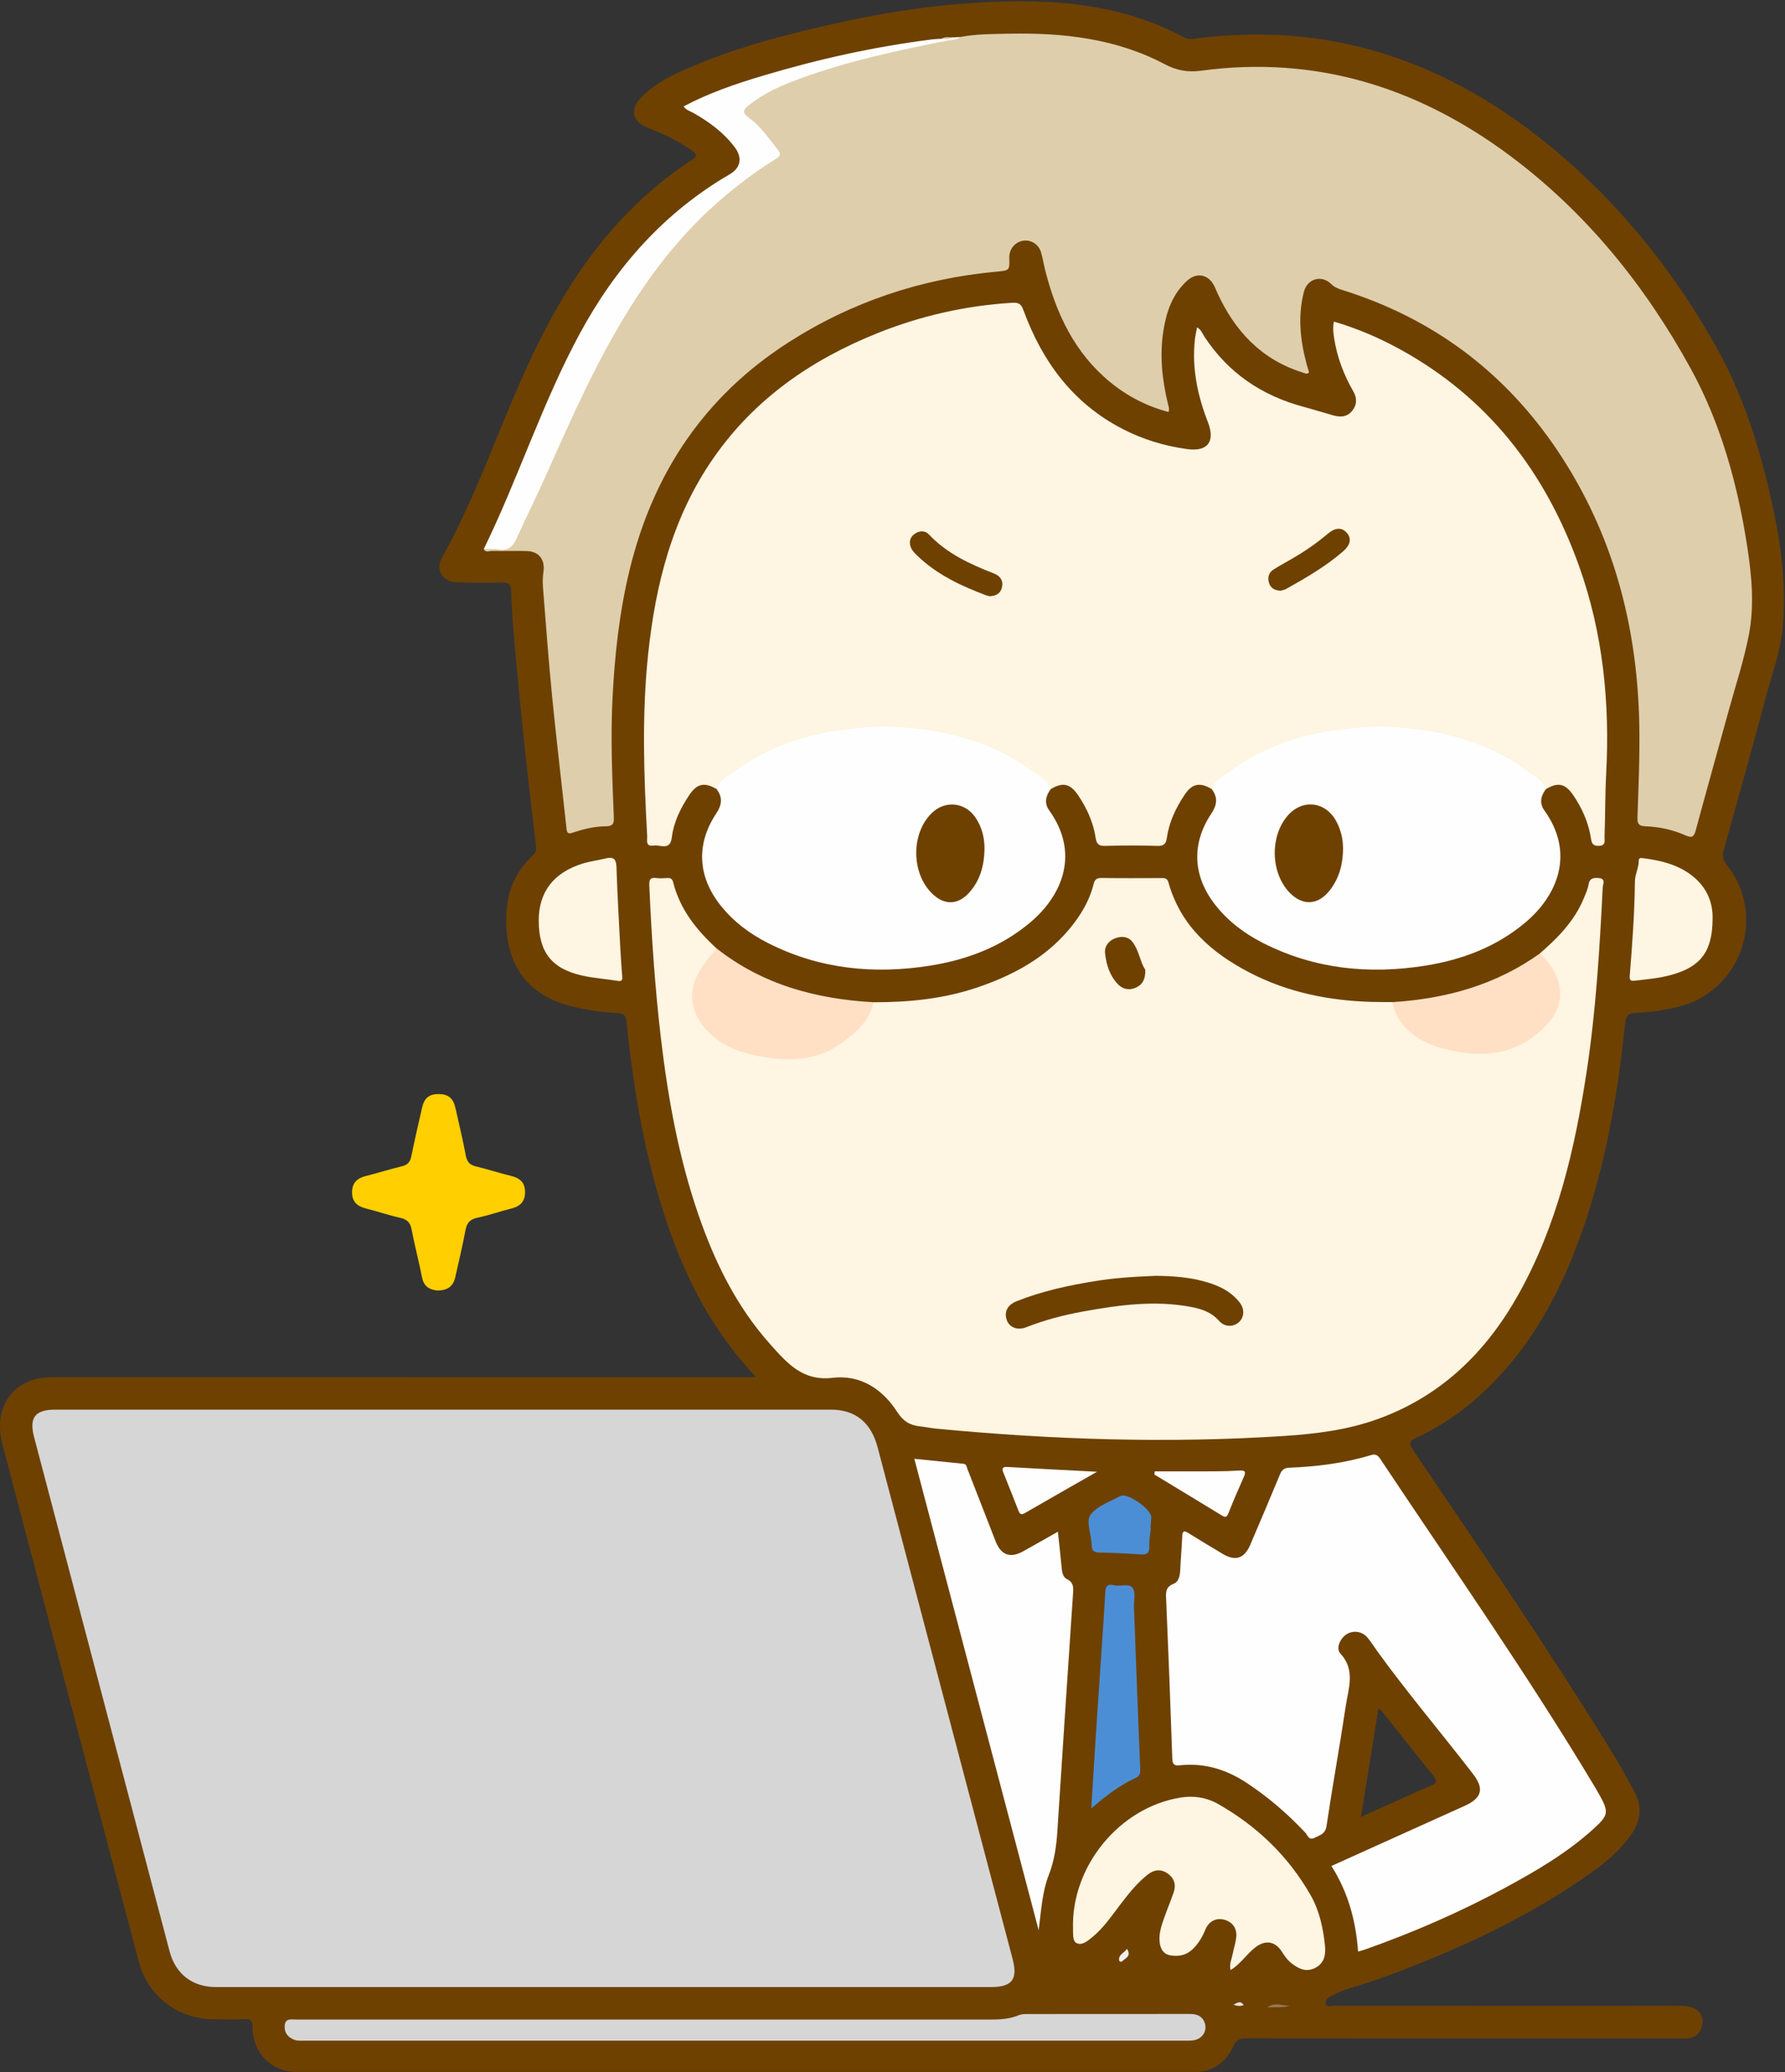
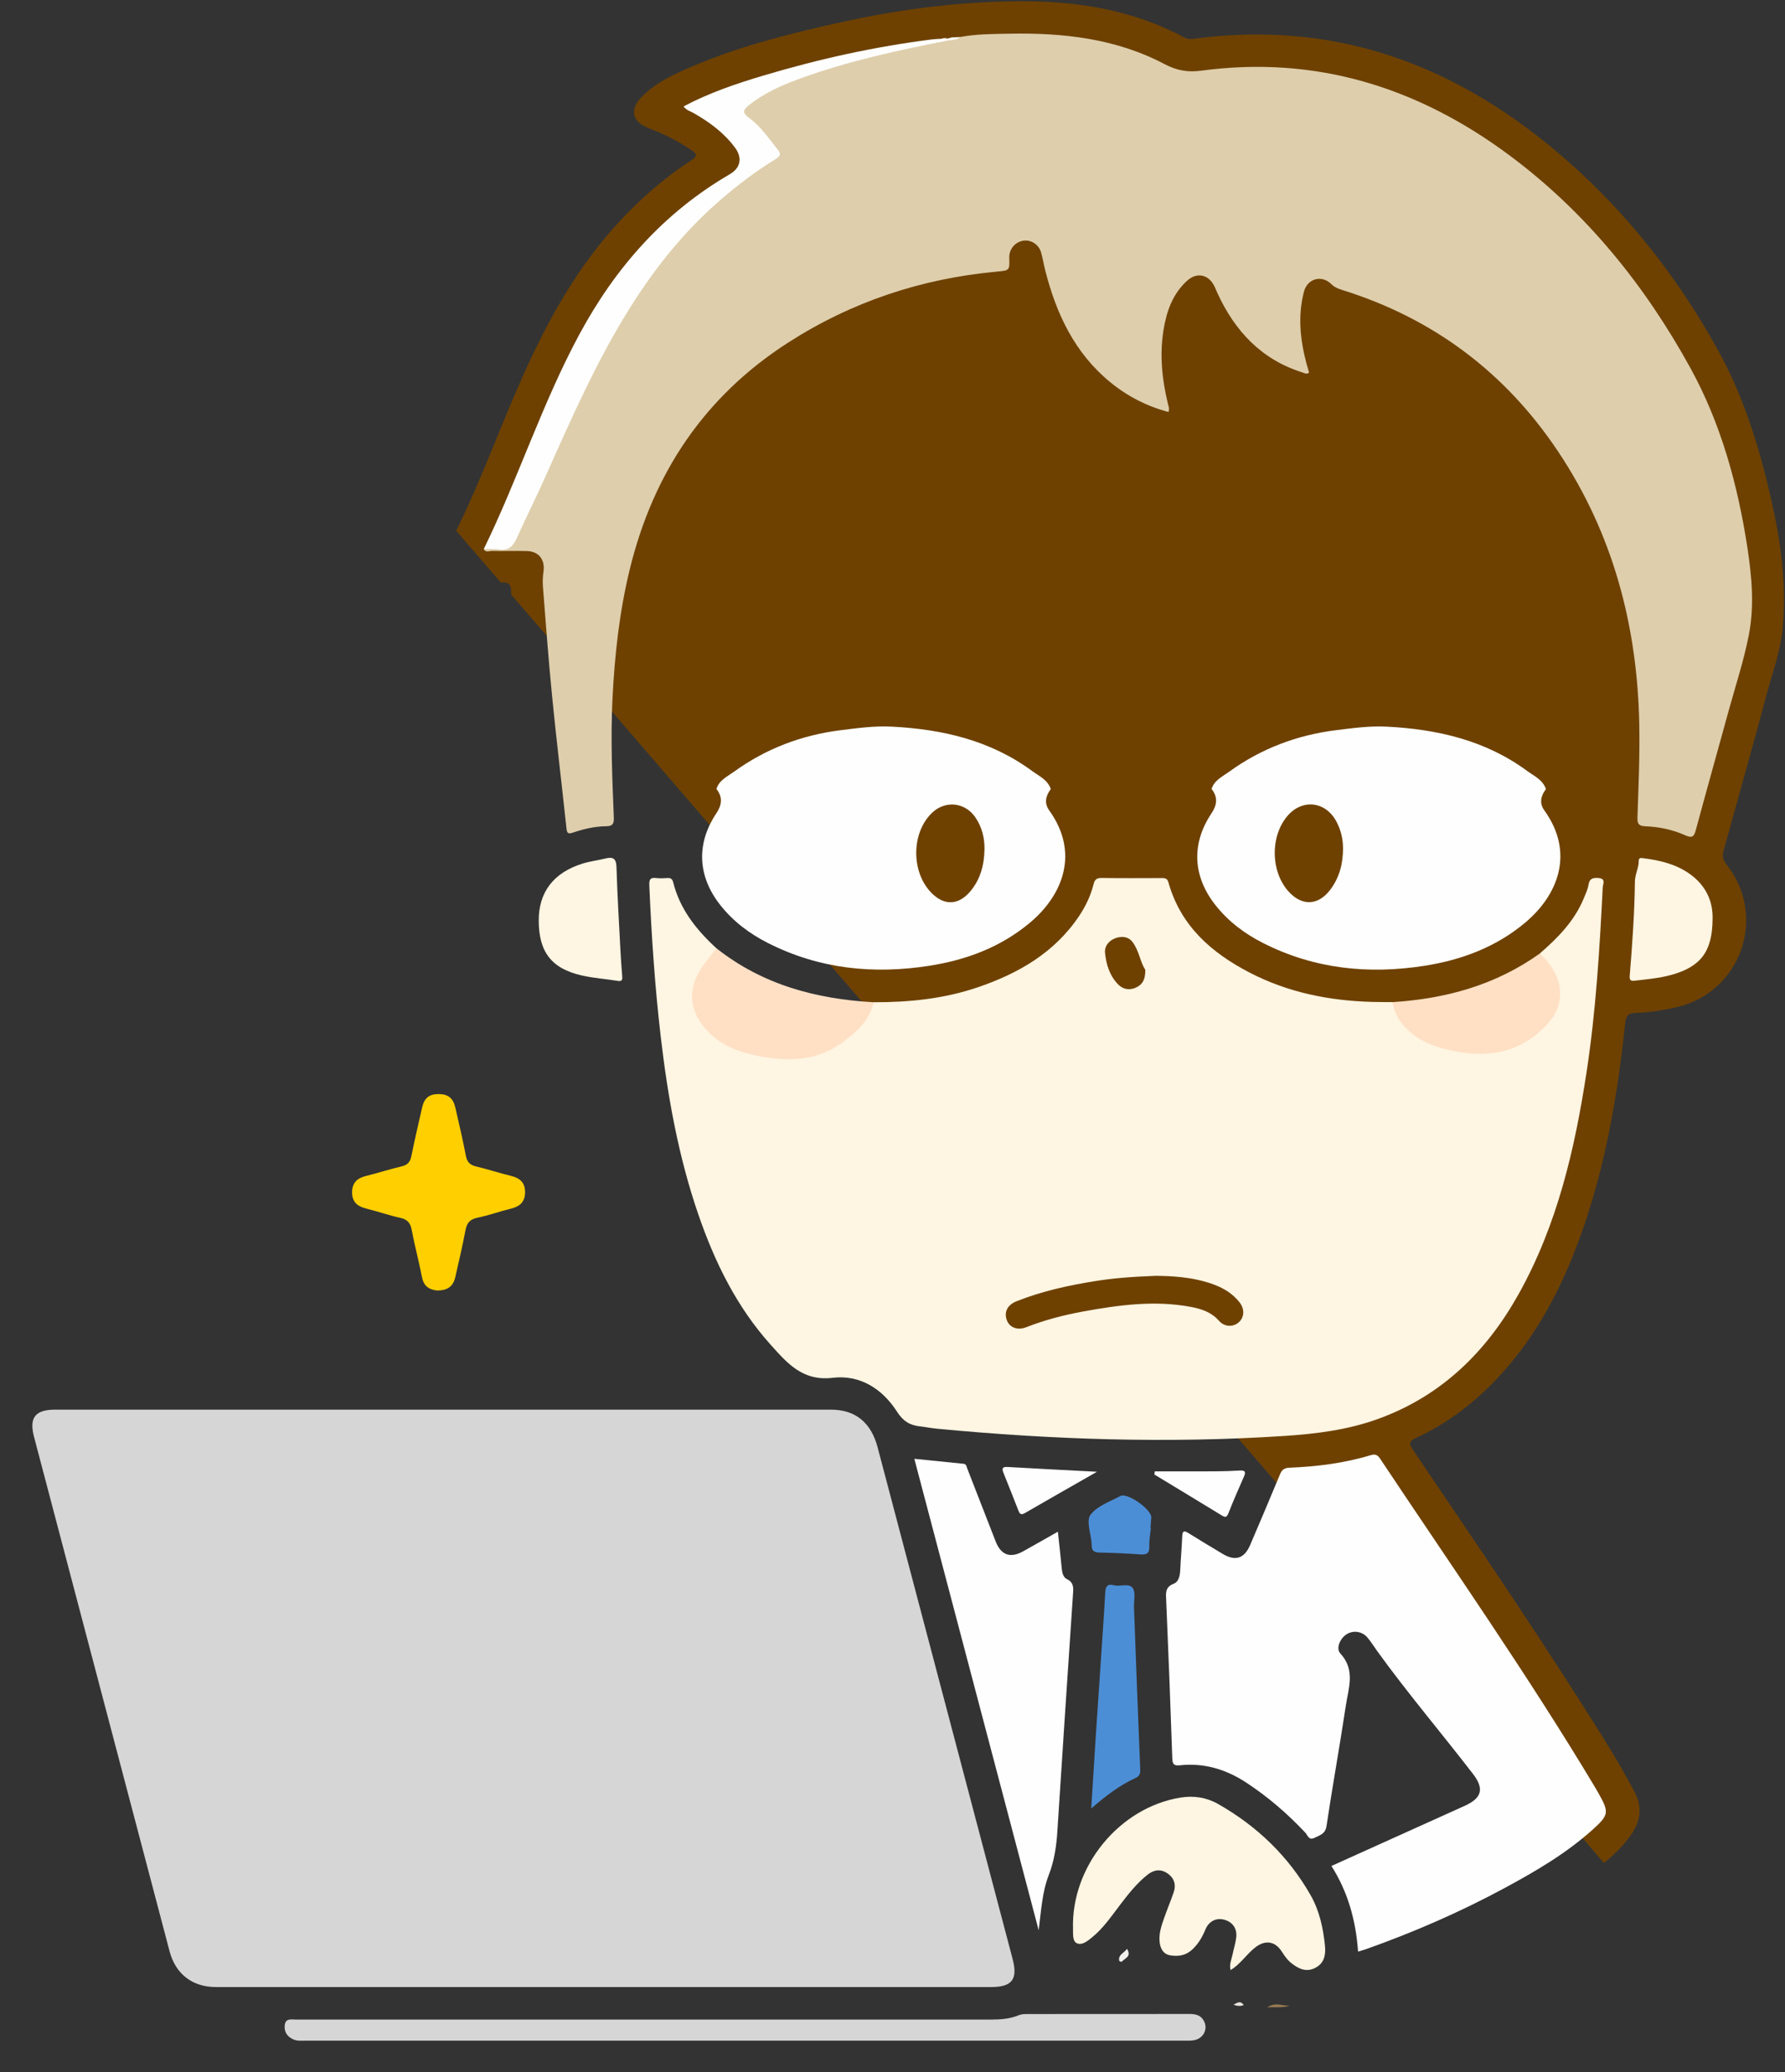
<svg xmlns="http://www.w3.org/2000/svg" version="1.1" viewBox="0 0 966 1121">
  <rect x="0" y="0" width="966" height="1121" fill="#333333" stroke="none" />
  <defs>
    <clipPath id="a">
-       <path d="m0 0.69h965.43v1120.2h-965.43z" />
+       <path d="m0 0.69h965.43v1120.2z" />
    </clipPath>
  </defs>
  <g clip-path="url(#a)">
    <path d="m775.55 960.46c2.11 2.598 2.698 3.915-1.064 5.532-12.499 5.371-24.85 11.087-37.936 16.976 3.209-19.983 6.291-39.175 9.381-58.414 1.603-0.084 2.045 1.416 2.807 2.366 8.95 11.169 17.789 22.43 26.812 33.54zm183.07-689.93c-6.367-27.961-14.761-55.456-28.585-80.55-19.932-36.183-44.827-68.955-75.295-97.093-59.086-54.567-127.32-82.927-209.04-71.874-1.676 0.227-3.187 0.109-4.781-0.748-27.391-14.729-57.056-19.589-87.694-19.572-32.571 0.018-64.742 4.06-96.544 10.998-29.744 6.49-59.226 13.907-87.128 26.451-8.21 3.691-16.15 7.934-22.519 14.512-6.393 6.603-4.851 13.293 3.71 16.563 8.098 3.093 15.856 6.838 23.05 11.738 2.986 2.033 4.325 3.21 0.188 5.879-14.469 9.335-27.334 20.635-39.027 33.279-22.777 24.627-38.701 53.5-52.25 83.883-14.538 32.601-26.039 66.55-43.597 97.819-3.628 6.462 0.53 12.996 8.057 13.214 8.159 0.236 16.335 0.382 24.487 0.106 3.792-0.129 4.844 1.182 4.969 4.722 0.281 7.981 0.739 15.965 1.438 23.921 3.349 38.139 7.427 76.203 12.036 114.21 0.253 2.089-0.215 3.336-1.713 4.733-8.243 7.687-13.043 17.246-14.094 28.419-2.36 25.087 7.016 46.278 34.782 53.208 8.272 2.064 16.655 3.274 25.133 3.719 3.223 0.17 4.448 1.013 4.813 4.514 2.71 25.993 6.473 51.834 12.743 77.243 10.438 42.302 26.087 82.048 57.394 115.2h-6.372c-123.98 0-247.96 3e-3 -371.95-0.014-4.681-1e-3 -9.314 0.173-13.779 1.769-13.925 4.976-19.995 18.437-15.694 34.778 11.509 43.715 23 87.435 34.52 131.15 13.045 49.496 26.068 99.001 39.197 148.47 5.057 19.06 21.343 31.28 41.226 31.28 5.333 0 10.677 0.21 15.994-0.07 3.416-0.18 4.404 0.68 4.388 4.3-0.065 14.01 10.37 24.29 24.188 24.29 161.64 0 323.29-0.01 484.93 0.03 10.355 0 17.489-5.02 21.672-13.97 1.649-3.52 3.395-4.31 6.958-4.3 78.321 0.1 156.64 0.07 234.96 0.07 1.334 0 2.679 0.12 3.998-0.02 3.852-0.41 6.426-2.43 7.59-6.2 1.93-6.25-2.268-11.26-9.981-11.39-10.996-0.18-21.996-0.05-32.995-0.05-52.159 0-104.32 0.01-156.48-0.04-1.346 0-3.375 0.91-3.955-0.81-0.65-1.92 0.699-3.29 2.539-4.26 2.644-1.38 5.222-2.8 8.12-3.69 7.62-2.35 15.265-4.68 22.734-7.46 38.904-14.49 76.438-31.74 110.41-55.96 8.295-5.91 16.063-12.498 21.817-21.055 4.838-7.195 5.578-14.612 1.332-22.569-4.619-8.659-9.458-17.176-14.63-25.508-33.526-54.01-69.447-106.44-105.01-159.11-2.401-3.555-2.669-4.891 1.759-6.938 14.611-6.755 27.547-16.084 39.053-27.375 20.803-20.416 35.178-44.961 45.863-71.805 16.008-40.217 23.49-82.387 27.978-125.18 0.427-4.07 1.765-5.308 5.692-5.42 7.49-0.213 14.912-1.388 22.213-3.088 34.742-8.091 49.149-49.072 26.979-77.101-2.18-2.757-2.374-5.003-1.536-8.015 7.835-28.175 15.775-56.323 23.325-84.575 3.082-11.534 7.324-22.796 8.471-34.83 2.254-23.658-0.838-46.847-6.069-69.82" fill="#6E4100" />
  </g>
  <path d="m236.49 698.15c-3.796-0.405-7.108-1.971-8.1-7.093-1.676-8.647-3.981-17.173-5.619-25.826-0.72-3.805-2.443-5.55-6.189-6.384-6.157-1.37-12.152-3.45-18.278-4.978-4.725-1.179-7.76-3.431-7.758-8.779 2e-3 -5.246 2.743-7.735 7.576-8.911 6.458-1.573 12.788-3.681 19.26-5.181 3.247-0.752 4.608-2.415 5.245-5.554 1.787-8.797 3.806-17.547 5.817-26.296 1.2-5.22 3.902-7.31 9.049-7.259 5.087 0.05 7.772 2.219 8.96 7.452 1.952 8.594 3.999 17.173 5.639 25.829 0.65 3.432 2.166 5.073 5.523 5.869 6.303 1.494 12.47 3.562 18.77 5.072 4.805 1.151 7.755 3.481 7.768 8.778 0.012 5.201-2.682 7.779-7.542 8.963-6.131 1.495-12.108 3.673-18.277 4.948-4.08 0.843-5.697 2.884-6.435 6.79-1.603 8.493-3.587 16.915-5.509 25.345-1.135 4.979-4.172 7.28-9.9 7.215" fill="#FFCF00" />
  <path d="m326.3 1075c-69.813 0-139.63 0-209.44-0.01-12.73 0-21.841-7.03-25.08-19.31-24.447-92.759-48.9-185.51-73.343-278.27-2.749-10.43 0.532-14.791 11.376-14.793 139.96-0.026 279.92-0.028 419.88 0 13.246 3e-3 21.719 6.99 25.249 20.369 24.344 92.268 48.699 184.53 73.056 276.79 2.922 11.07-0.266 15.22-11.757 15.22h-209.94" fill="#D6D6D6" />
  <path d="m472.72 542.21c19.233 0.058 38.195-1.861 56.51-8.109 22.022-7.513 41.486-18.712 54.804-38.612 3.543-5.294 6.248-10.983 7.778-17.16 0.62-2.502 1.705-3.393 4.384-3.35 10.654 0.173 21.312 0.085 31.969 0.059 1.848-4e-3 3.454-0.202 4.153 2.296 6.592 23.536 23.239 38.108 44.015 48.871 20.782 10.766 43.113 15.2 66.329 15.827 3.659 0.099 7.322 0.065 10.983 0.093 0.569 0.608 1.195 1.192 1.465 1.999 3.924 11.717 12.808 17.859 24.059 21.189 11.481 3.398 23.131 4.926 34.97 1.959 11.053-2.771 19.227-9.725 25.646-18.741 4.411-6.194 4.373-12.975 1.238-19.937-2.071-4.597-5.373-8.363-7.764-12.718 9.747-8.442 18.707-17.522 23.77-29.701 1.018-2.448 2.204-4.924 2.621-7.5 0.59-3.645 2.744-3.914 5.651-3.639 3.851 0.364 2.148 3.31 2.066 4.957-1.674 33.406-3.683 66.79-8.733 99.901-6.396 41.945-15.92 82.959-36.907 120.41-17.584 31.377-41.982 55.17-76.436 67.512-16.293 5.836-33.253 7.922-50.397 9.041-62.78 4.095-125.43 2.017-188-3.943-2.978-0.283-5.922-0.924-8.899-1.233-5.521-0.573-9.233-2.776-12.528-7.925-7.946-12.416-20.064-20.138-34.851-18.367-16.305 1.953-24.649-7.973-33.59-17.928-18.437-20.526-30.293-44.794-39.168-70.625-10.645-30.978-16.416-63.015-20.223-95.462-3.202-27.287-5.034-54.67-6.237-82.109-0.141-3.214 0.243-4.687 3.764-4.257 1.97 0.241 4.002 0.163 5.99 0.01 1.821-0.141 2.717 0.547 3.153 2.291 3.658 14.618 12.591 25.792 23.42 35.716 0.549 1.975-0.918 3.069-1.952 4.302-1.502 1.791-2.843 3.689-4.119 5.639-9.574 14.629-7.222 29.093 7.519 38.476 16.822 10.708 35.486 13.523 54.549 7.32 11.81-3.842 21.264-11.591 26.767-23.278 0.571-1.213 1.19-2.383 2.227-3.273" fill="#FEF5E2" />
-   <path d="m655.68 426.83c-6.512-3.781-10.556-2.925-14.707 3.307-4.733 7.105-8.32 14.734-9.522 23.266-0.453 3.215-1.727 4.316-5.106 4.221-9.457-0.266-18.932-0.28-28.388 5e-3 -3.479 0.105-4.527-1.208-5.007-4.318-1.308-8.497-4.781-16.165-9.602-23.236-4.223-6.195-8.285-7.045-14.695-3.151-8.825-7.66-18.184-14.452-28.883-19.398-15.155-7.007-31.061-10.509-47.607-12.27-16.122-1.717-31.906-0.245-47.596 2.986-20.606 4.243-39.147 12.857-54.791 27.199-0.621 0.569-1.312 1.02-2.063 1.388-6.539-3.792-10.559-2.927-14.739 3.357-4.649 6.989-8.37 14.468-9.397 22.868-0.908 7.429-6.316 3.817-9.876 4.392-4.562 0.738-3.332-3-3.463-5.368-1.801-32.594-2.919-65.191 0.476-97.756 3.98-38.179 13.193-74.681 35.529-106.71 22.348-32.041 53.122-53.211 88.956-67.51 23.328-9.309 47.554-14.804 72.688-16.301 3.562-0.212 4.808 0.816 5.973 3.998 10.183 27.822 26.766 50.384 53.677 64.272 11.041 5.698 22.786 9.24 35.057 10.898 11.011 1.488 15.163-4.119 11.111-14.557-5.61-14.449-8.782-29.294-7.035-44.893 0.232-2.074 0.734-4.118 1.155-6.416 2.232 1.237 2.828 3.258 3.873 4.857 12.899 19.749 31.065 32.021 53.664 38.103 5.454 1.468 10.843 3.174 16.285 4.686 3.744 1.04 7.336 0.889 10.037-2.377 2.764-3.345 2.791-7 0.677-10.68-5.101-8.878-8.703-18.294-10.314-28.429-0.468-2.948-0.849-5.914-0.201-9.288 12.436 3.623 24.141 8.626 35.361 14.75 48.061 26.23 79.145 66.609 97.346 117.53 13.021 36.431 16.723 74.128 14.664 112.58-0.604 11.298-0.468 22.633-0.888 33.944-0.065 1.75 0.902 4.564-2.743 4.806-2.911 0.193-4.093-0.713-4.534-3.651-1.304-8.689-4.758-16.577-9.703-23.815-4.261-6.238-8.298-7.1-14.73-3.198-8.824-7.66-18.184-14.452-28.882-19.398-15.155-7.007-31.062-10.509-47.607-12.27-16.122-1.717-31.906-0.245-47.597 2.986-20.606 4.243-39.147 12.857-54.791 27.199-0.62 0.569-1.311 1.02-2.062 1.389" fill="#FEF5E2" />
  <path d="m519.6 20.013c8.682-1.63 17.504-1.603 26.263-1.78 29.253-0.589 57.932 2.523 84.305 16.42 6.521 3.436 12.489 4.581 19.859 3.589 62.023-8.35 117.25 8.902 166.86 45.792 41.466 30.839 73.359 70.339 98.005 115.21 16.471 29.985 25.568 63.112 30.77 97.067 2.405 15.699 3.81 31.602 0.764 47.232-2.695 13.831-7.158 27.321-10.905 40.944-5.909 21.482-11.933 42.932-17.749 64.438-0.898 3.323-1.726 4.755-5.502 3.066-6.879-3.076-14.233-4.685-21.774-4.975-3.331-0.128-4.472-1.048-4.35-4.667 0.564-16.638 1.303-33.297 1.004-49.931-0.959-53.383-14.032-103.36-43.932-148.14-28.584-42.803-67.557-72.018-116.79-87.384-2.168-0.677-4.17-1.417-5.991-3.214-5.232-5.158-12.937-2.961-14.785 4.174-3.39 13.085-2.025 26.081 1.42 38.959 0.426 1.591 0.916 3.166 1.373 4.736-1.38 1.147-2.57 0.271-3.788-0.115-22.16-7.018-36.447-22.434-45.887-43.019-0.555-1.209-1.005-2.468-1.603-3.654-3.21-6.367-9.507-7.66-14.784-2.84-7.761 7.09-11.05 16.412-12.696 26.48-2.215 13.542-0.834 26.873 2.373 40.093 0.309 1.273 0.926 2.493 0.317 4.4-11.684-3.091-22.157-8.452-31.479-16.076-19.308-15.79-29.283-37.048-35.259-60.607-0.818-3.224-1.324-6.533-2.254-9.72-1.248-4.276-5.468-6.909-9.592-6.27-4.487 0.696-7.723 4.591-7.593 9.14 0.2 7.024 0.194 6.953-6.898 7.609-40.645 3.763-78.348 16.274-112.74 38.362-45.422 29.176-73.133 70.787-85.804 122.88-5.567 22.882-8.108 46.131-9.289 69.621-1.081 21.496-0.141 42.933 0.716 64.382 0.135 3.368-0.557 4.752-4.142 4.785-6.194 0.057-12.221 1.488-18.066 3.47-2.433 0.825-3.133 0.341-3.405-2.204-2.549-23.828-5.418-47.622-7.784-71.467-1.955-19.705-3.394-39.462-4.957-59.205-0.221-2.794-0.092-5.67 0.298-8.448 0.892-6.344-2.515-10.84-8.956-11.021-6.323-0.177-12.657 0.058-18.983-0.063-1.461-0.028-3.342 1.052-4.408-0.991 2.305-1.964 5.128-1.423 7.671-1.184 4.716 0.443 7.456-1.542 9.331-5.705 6.493-14.41 13.324-28.664 19.792-43.088 14.167-31.593 28.549-63.099 48.17-91.83 18.795-27.52 41.598-50.998 69.987-68.776 4.416-2.766 4.528-3.07 1.248-7.151-4.061-5.053-8.02-10.207-13.017-14.434-4.547-3.847-4.589-5.446 0.152-9.316 7.571-6.18 16.34-10.272 25.45-13.548 25.264-9.087 51.127-15.914 77.694-19.956 1.323-0.201 2.465-1.053 3.844-0.948 2.541-0.064 5.076-0.199 7.495-1.122" fill="#DECEAC" />
  <path d="m734.95 1055.8c-1.154-16.64-5.418-32.16-14.419-46.31 24.197-10.917 48.11-21.709 72.031-32.486 9.428-4.247 10.799-9.251 4.575-17.325-17.075-22.15-35.204-43.478-51.61-66.15-1.852-2.56-3.507-5.282-5.547-7.68-2.875-3.38-7.723-3.968-11.297-1.681-3.43 2.195-5.869 7.605-3.311 10.364 8.284 8.932 4.375 18.772 2.948 28.29-3.257 21.709-7.195 43.316-10.435 65.028-0.66 4.426-3.629 4.933-6.488 6.403-3.144 1.616-3.721-1.425-4.958-2.744-9.611-10.248-20.152-19.342-31.911-27.07-10.96-7.203-22.8-10.821-35.92-9.421-3.336 0.356-4.088-0.568-4.198-3.863-0.952-28.432-2.06-56.86-3.291-85.281-0.171-3.934-0.722-7.234 4.105-9.099 2.672-1.032 3.336-4.284 3.478-7.288 0.289-6.149 0.848-12.286 1.098-18.436 0.115-2.809 0.983-3.127 3.246-1.724 6.216 3.853 12.459 7.665 18.754 11.388 6.777 4.009 11.617 2.435 14.748-4.857 5.44-12.668 10.815-25.363 16.101-38.095 0.994-2.394 2.138-3.612 5.005-3.727 14.996-0.6 29.832-2.455 44.258-6.815 2.233-0.675 3.572-0.178 4.929 1.861 39.272 58.973 79.93 117.04 116.38 177.85 0.77 1.283 1.508 2.585 2.237 3.892 5.377 9.643 5.093 11.187-3.329 18.799-14.437 13.044-31.101 22.754-48.103 31.924-24.168 13.03-49.287 23.93-75.167 33.08-1.234 0.43-2.51 0.75-3.914 1.17" fill="#FEFEFE" />
  <path d="m655.68 426.83c1.446-4.75 5.904-6.719 9.364-9.229 17.372-12.6 36.876-19.976 58.211-22.604 9.045-1.114 18.083-2.351 27.199-1.885 27.416 1.399 53.476 7.374 76.055 23.999 3.733 2.749 8.472 4.778 10.11 9.813-2.807 3.649-3.65 7.616-0.855 11.503 16.491 22.936 7.494 45.784-10.477 60.808-15.764 13.18-34.328 20.104-54.318 23.241-30.307 4.758-59.674 1.763-87.388-12.274-10.049-5.089-18.914-11.75-25.928-20.687-12.161-15.496-12.998-33.067-2.058-49.447 3.079-4.61 3.573-8.8 0.085-13.238" fill="#FEFEFE" />
  <path d="m387.72 426.82c1.446-4.748 5.904-6.718 9.364-9.228 17.373-12.6 36.877-19.976 58.212-22.604 9.044-1.114 18.082-2.351 27.199-1.885 27.416 1.399 53.476 7.374 76.054 23.999 3.734 2.749 8.473 4.778 10.111 9.813-2.807 3.649-3.65 7.616-0.856 11.503 16.492 22.937 7.493 45.785-10.477 60.809-15.764 13.179-34.328 20.103-54.318 23.241-30.307 4.757-59.674 1.762-87.388-12.275-10.048-5.09-18.914-11.751-25.928-20.688-12.161-15.496-12.998-33.066-2.057-49.446 3.079-4.611 3.573-8.801 0.084-13.239" fill="#FEFEFE" />
  <path d="m572.5 828.64c0.745 6.981 1.489 13.258 2.049 19.551 0.218 2.455 0.75 5.089 2.82 6.093 3.952 1.916 3.52 5.017 3.301 8.316-2.84 42.658-5.737 85.311-8.441 127.98-0.518 8.168-1.64 16.012-4.642 23.752-3.676 9.49-4.163 19.72-5.481 29.94-22.387-84.858-44.774-169.71-67.292-255.06 9.021 0.914 17.832 1.811 26.645 2.696 1.552 0.156 1.572 1.465 1.978 2.511 5.115 13.15 10.213 26.307 15.368 39.442 2.951 7.518 7.904 9.283 14.965 5.358 6.069-3.374 12.096-6.825 18.73-10.575" fill="#FEFEFE" />
  <path d="m665.95 1065.8c-0.8-3.16 0.554-5.75 1.089-8.44 0.614-3.1 1.623-6.13 1.981-9.25 0.566-4.92-2.103-8.48-6.739-9.61-4.211-1.04-8.13 0.95-9.964 5.41-1.668 4.06-3.781 7.67-7.021 10.73-3.523 3.33-7.691 3.92-12.025 3.18-3.724-0.63-5.327-3.63-5.709-7.21-0.492-4.62 1.002-8.89 2.497-13.12 1.602-4.54 3.451-9 5.047-13.54 1.508-4.29 0.386-7.97-3.371-10.51-3.609-2.44-7.292-1.93-10.637 0.72-5.931 4.69-10.544 10.6-15.089 16.56-4.636 6.09-8.956 12.47-14.961 17.35-2.432 1.98-5.498 4.59-8.374 3.17-2.334-1.15-1.896-5.03-1.979-7.83-1-33.73 25.11-65.573 58.146-70.92 7.13-1.154 14.031-0.13 20.277 3.414 21.136 11.989 38.152 28.306 50.2 49.476 4.739 8.34 6.744 17.69 7.718 27.17 0.492 4.78-0.225 9.44-5.176 12.03-4.877 2.54-8.957 0.62-12.856-2.4-2.289-1.77-3.845-4.08-5.388-6.47-3.551-5.5-8.798-6.29-14.034-2.36-4.89 3.66-8.104 9.19-13.632 12.45" fill="#FEF5E2" />
  <path d="m402.9 1104c-79.14 0-158.28 0.01-237.42-0.01-2.31 0-4.653 0.3-6.886-0.74-3.25-1.51-4.864-4.05-4.501-7.56 0.412-3.98 3.615-3.11 6.153-3.11 125.29-0.01 250.58-0.02 375.87 0 5.193 0 10.285-0.3 15.174-2.34 1.327-0.56 2.924-0.64 4.397-0.65 29.324-0.03 58.647 0 87.971-0.04 3.589-0.01 6.6 0.74 8.155 4.4 1.788 4.2-0.714 8.84-5.521 9.79-1.934 0.38-3.981 0.25-5.976 0.25-79.14 0.01-158.28 0.01-237.42 0.01" fill="#D6D6D6" />
  <path d="m512.66 21.97c-26.742 5.254-53.364 10.988-79.06 20.298-10.038 3.636-19.809 7.825-28.248 14.605-2.978 2.393-4.059 3.933-7e-3 6.879 6.346 4.616 10.784 11.252 15.678 17.353 1.959 2.442 0.889 3.652-1.333 5.006-10.534 6.42-20.295 13.867-29.651 21.923-19.357 16.668-35.133 36.308-48.688 57.812-18.258 28.964-32.015 60.201-45.9 91.375-5.077 11.399-10.693 22.559-15.797 33.947-2.021 4.508-4.664 6.93-9.887 6.052-2.596-0.437-5.319-0.124-7.985-0.15 18.661-38.175 31.614-78.889 51.859-116.37 19.464-36.032 45.627-65.694 81.315-86.454 5.856-3.407 6.88-8.839 2.868-14.293-5.932-8.065-13.803-13.846-22.4-18.757-1.82-1.04-4.01-1.553-5.495-3.621 13.809-7.353 28.385-12.279 43.159-16.69 29.986-8.953 60.445-15.711 91.516-19.593 1.649-0.206 3.321-0.218 4.982-0.32 0.926-0.491 1.902-0.366 2.878-0.233 0.304 0.231 0.435 0.49 0.391 0.777-0.045 0.3-0.11 0.45-0.195 0.45" fill="#FEFEFE" />
  <path d="m472.72 542.21c-2.117 9.999-9.189 16.127-16.915 21.799-13.456 9.878-28.481 10.376-44.088 7.533-10.747-1.958-20.735-5.358-28.643-13.533-9.784-10.113-11.351-22.13-3.721-33.926 2.505-3.872 5.568-7.383 8.376-11.059 24.909 19.692 53.911 27.465 84.991 29.186" fill="#FFE0C5" />
  <path d="m833.26 515.88c12.375 11.096 15.397 26.345 3.761 38.588-14.137 14.875-30.938 17.992-49.99 14.192-8.492-1.694-16.618-4.155-23.497-9.971-5.3-4.481-8.89-9.665-9.888-16.56 28.83-1.797 55.8-9.238 79.614-26.249" fill="#FFE0C5" />
  <path d="m291.55 498.06c-0.034-15.481 8.059-26.068 23.921-30.923 3.953-1.211 8.124-1.69 12.149-2.694 4.054-1.01 5.855-0.08 6.001 4.583 0.465 14.789 1.337 29.567 2.101 44.347 0.257 4.981 0.622 9.958 1.018 14.931 0.152 1.909-0.256 2.708-2.444 2.352-6.396-1.04-12.916-1.466-19.222-2.873-16.539-3.688-23.485-12.697-23.524-29.723" fill="#FEF5E2" />
  <path d="m926.81 497.23c-0.119 17.557-6.404 25.767-22.294 30.178-6.443 1.788-13.067 2.35-19.668 3.131-2.458 0.291-3.08-0.228-2.863-2.88 1.384-16.9 2.594-33.819 2.789-50.783 0.044-3.9 2.093-7.319 2.074-11.175-0.01-1.867 1.401-1.54 2.503-1.4 8.808 1.122 17.353 3.103 24.791 8.281 8.908 6.201 12.95 14.86 12.668 24.648" fill="#FEF5E2" />
  <path d="m590.55 978.37c0.882-14.04 1.66-26.942 2.508-39.838 1.178-17.921 2.416-35.837 3.612-53.756 0.521-7.8 1.042-15.601 1.479-23.406 0.172-3.06 1.179-4.682 4.616-3.765 3.456 0.921 8.286-1.327 10.277 1.593 1.66 2.435 0.515 6.768 0.645 10.26 1.093 29.251 2.147 58.504 3.378 87.75 0.101 2.402-0.396 3.7-2.523 4.673-8.545 3.908-15.956 9.523-23.992 16.489" fill="#4C8ED5" />
  <path d="m622.84 826.5c-0.316 3.305-0.984 6.624-0.856 9.911 0.149 3.813-1.252 4.804-4.898 4.525-7.447-0.572-14.923-0.839-22.391-1.02-2.815-0.069-3.926-1.275-3.882-3.912 6e-3 -0.331-0.037-0.664-0.062-0.995-0.388-5.279-3.018-12.2-0.637-15.45 3.515-4.797 10.504-7.148 16.187-10.22 3.8-2.054 17.132 7.432 16.754 11.683-0.162 1.818-0.295 3.638-0.441 5.457 0.075 7e-3 0.15 0.014 0.226 0.021" fill="#4C8ED5" />
  <path d="m593.67 796.22c-13.831 7.902-26.493 15.086-39.089 22.381-2.205 1.277-2.824 0.208-3.514-1.561-2.653-6.805-5.345-13.594-8.071-20.37-0.985-2.45-0.351-3.193 2.335-3.036 15.597 0.913 31.203 1.685 48.339 2.586" fill="#FEFEFE" />
  <path d="m624.93 796.01c10.881 0 21.762 0.04 32.642-0.019 4.477-0.025 8.958-0.165 13.426-0.436 3.274-0.198 3.143 1.145 2.091 3.527-2.875 6.51-5.714 13.04-8.329 19.657-0.886 2.241-1.711 2.248-3.541 1.127-12.132-7.427-24.314-14.772-36.48-22.144 0.064-0.571 0.128-1.141 0.191-1.712" fill="#FEFEFE" />
  <path d="m609.89 1054.3c2.633 4.31-1.128 5.05-2.648 6.83-0.328 0.39-1.532 0.08-1.615-0.64-0.367-3.17 2.719-3.83 4.263-6.19" fill="#F2F0EC" />
  <path d="m685.8 1086c4.618-3.2 8.479-0.52 12.199-1.02-3.607 1.44-7.381 0.69-12.199 1.02" fill="#977A53" />
  <path d="m512.66 21.97c8e-3 -0.237 9e-3 -0.475 2e-3 -0.713 0.376-0.94 1.468-0.441 2.03-1.009 1.635-0.078 3.271-0.156 4.906-0.235-1.963 1.892-4.545 1.589-6.938 1.957" fill="#FAF7F3" />
  <path d="m673.08 1084.7c-1.882 0.88-3.721 0.49-5.574-0.16 1.784-0.73 3.51-2.62 5.574 0.16" fill="#EBE6E0" />
-   <path d="m514.69 20.248c-0.677 0.336-1.354 0.672-2.03 1.008-1.026-0.092-2.051-0.186-3.076-0.28 1.596-0.988 3.334-0.977 5.106-0.728" fill="#DECEAC" />
  <path d="m625.38 690.22c7.677 0.082 19.956 0.382 31.718 4.779 5.398 2.019 10.13 4.987 13.723 9.567 2.825 3.602 2.627 8.055-0.399 10.767-3.027 2.713-7.753 2.614-10.7-0.755-4.12-4.71-9.546-6.478-15.31-7.559-19.485-3.651-38.749-1.036-57.933 2.436-10.625 1.923-21.062 4.639-31.155 8.59-4.656 1.823-8.942 0.156-10.431-3.768-1.654-4.362 0.22-8.3 5.196-10.28 13.807-5.493 28.229-8.637 42.854-10.964 9.208-1.465 18.478-2.267 32.437-2.813" fill="#6E4100" />
  <path d="m619.81 524.6c0.13 5.583-1.822 8.318-5.339 9.804-3.578 1.513-6.971 0.717-9.603-2.065-4.413-4.664-6.216-10.641-6.842-16.764-0.375-3.663 1.965-6.688 5.635-8.021 3.383-1.229 6.918-0.918 9.145 1.967 3.762 4.876 4.284 11.284 7.004 15.079" fill="#6E4100" />
  <path d="m535.71 322.56c-0.362-0.084-1.199-0.181-1.965-0.469-13.442-5.046-26.357-11.035-36.929-21.091-1.43-1.36-3.002-2.833-3.76-4.579-1.203-2.774-0.831-5.653 1.895-7.566 2.6-1.824 5.62-1.967 7.782 0.323 9.765 10.341 22.231 16.036 35.143 21.066 3.304 1.287 5.175 3.717 4.39 7.388-0.67 3.135-2.871 4.751-6.556 4.928" fill="#6E4100" />
  <path d="m693.11 319.57c-3.129-0.107-5.345-1.296-6.238-3.882-0.994-2.879-0.501-5.738 2.254-7.519 3.201-2.069 6.579-3.868 9.887-5.772 6.928-3.988 13.48-8.503 19.598-13.662 3.974-3.352 7.491-3.501 10.111-0.626 2.841 3.119 2.19 6.679-1.946 10.249-9.363 8.08-19.981 14.267-30.729 20.244-0.988 0.549-2.182 0.727-2.937 0.968" fill="#6E4100" />
  <path d="m726.81 459.31c-0.03 8.012-1.987 15.463-6.842 21.943-6.563 8.76-15.434 9.091-22.702 0.966-9.59-10.723-9.923-29.488-0.718-40.575 8-9.635 20.799-8.282 26.694 2.822 2.464 4.64 3.632 9.592 3.568 14.844" fill="#6E4100" />
  <path d="m532.78 459.61c-0.173 8.526-2.269 16.436-8.012 22.996-6.206 7.089-13.651 7.326-20.329 0.812-11.468-11.187-11.456-32.856 0.025-43.749 7.142-6.776 17.779-5.661 23.358 2.492 3.59 5.247 5.057 11.131 4.958 17.449" fill="#6E4100" />
</svg>